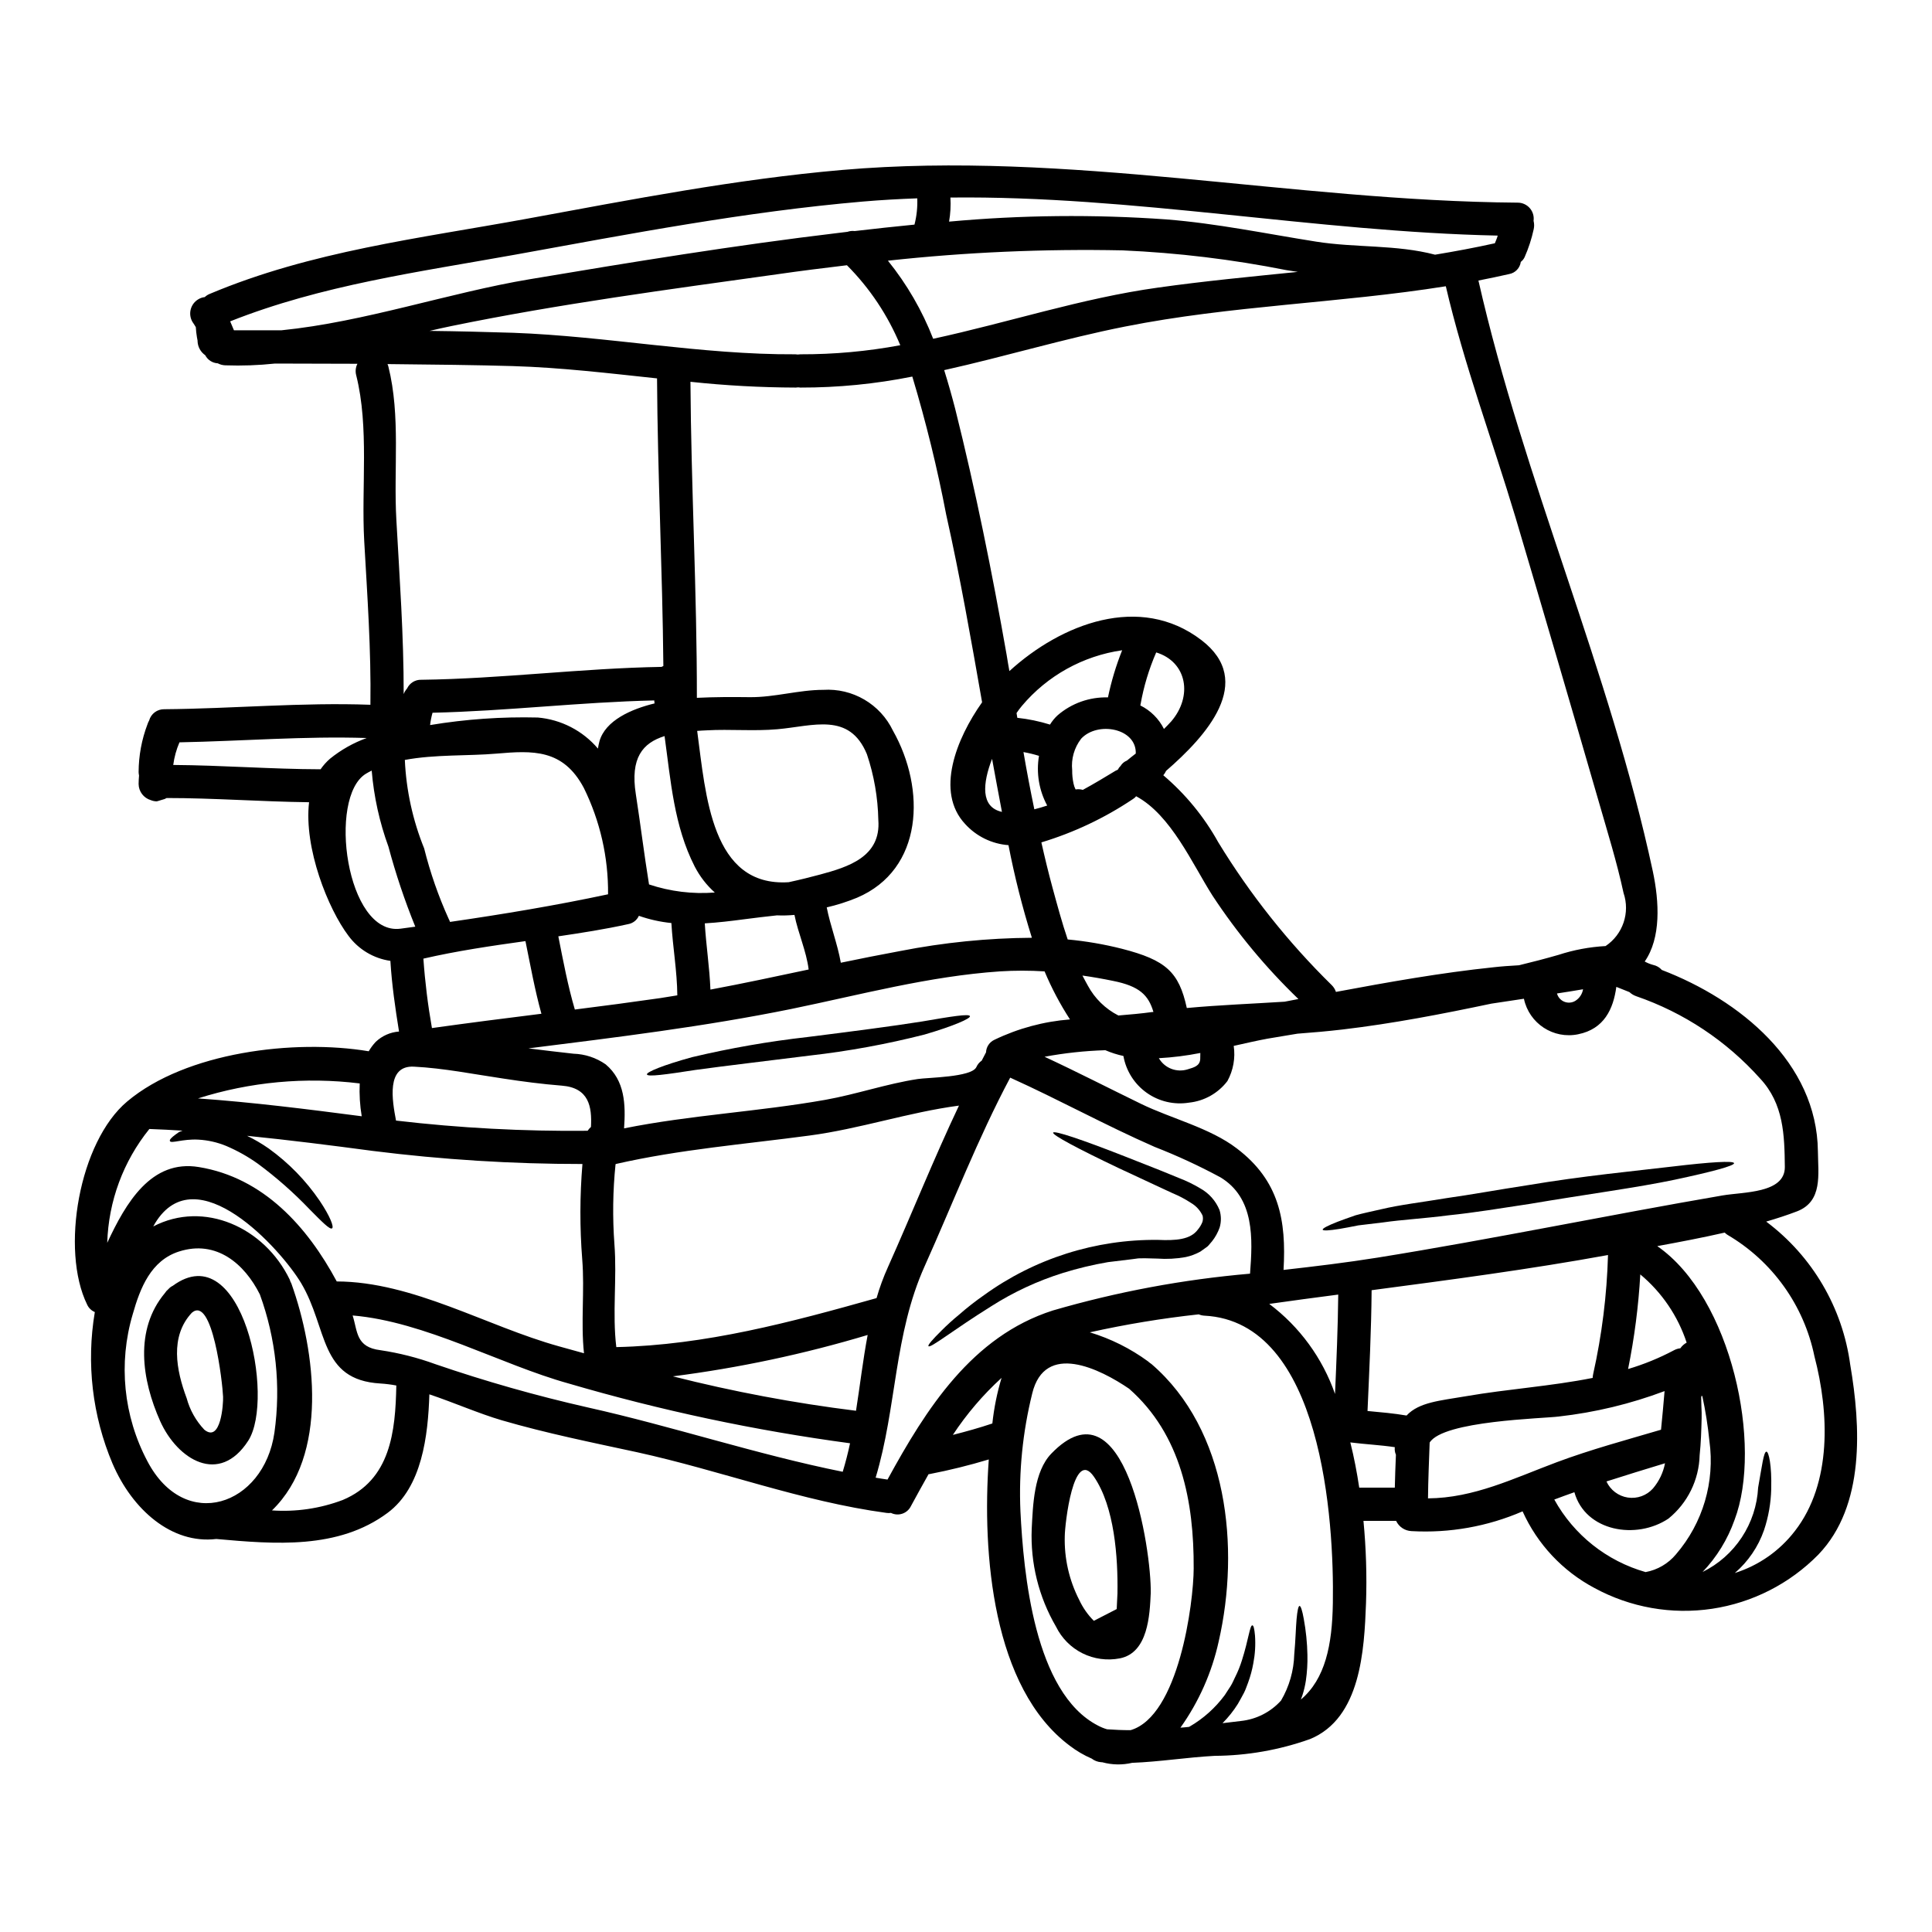
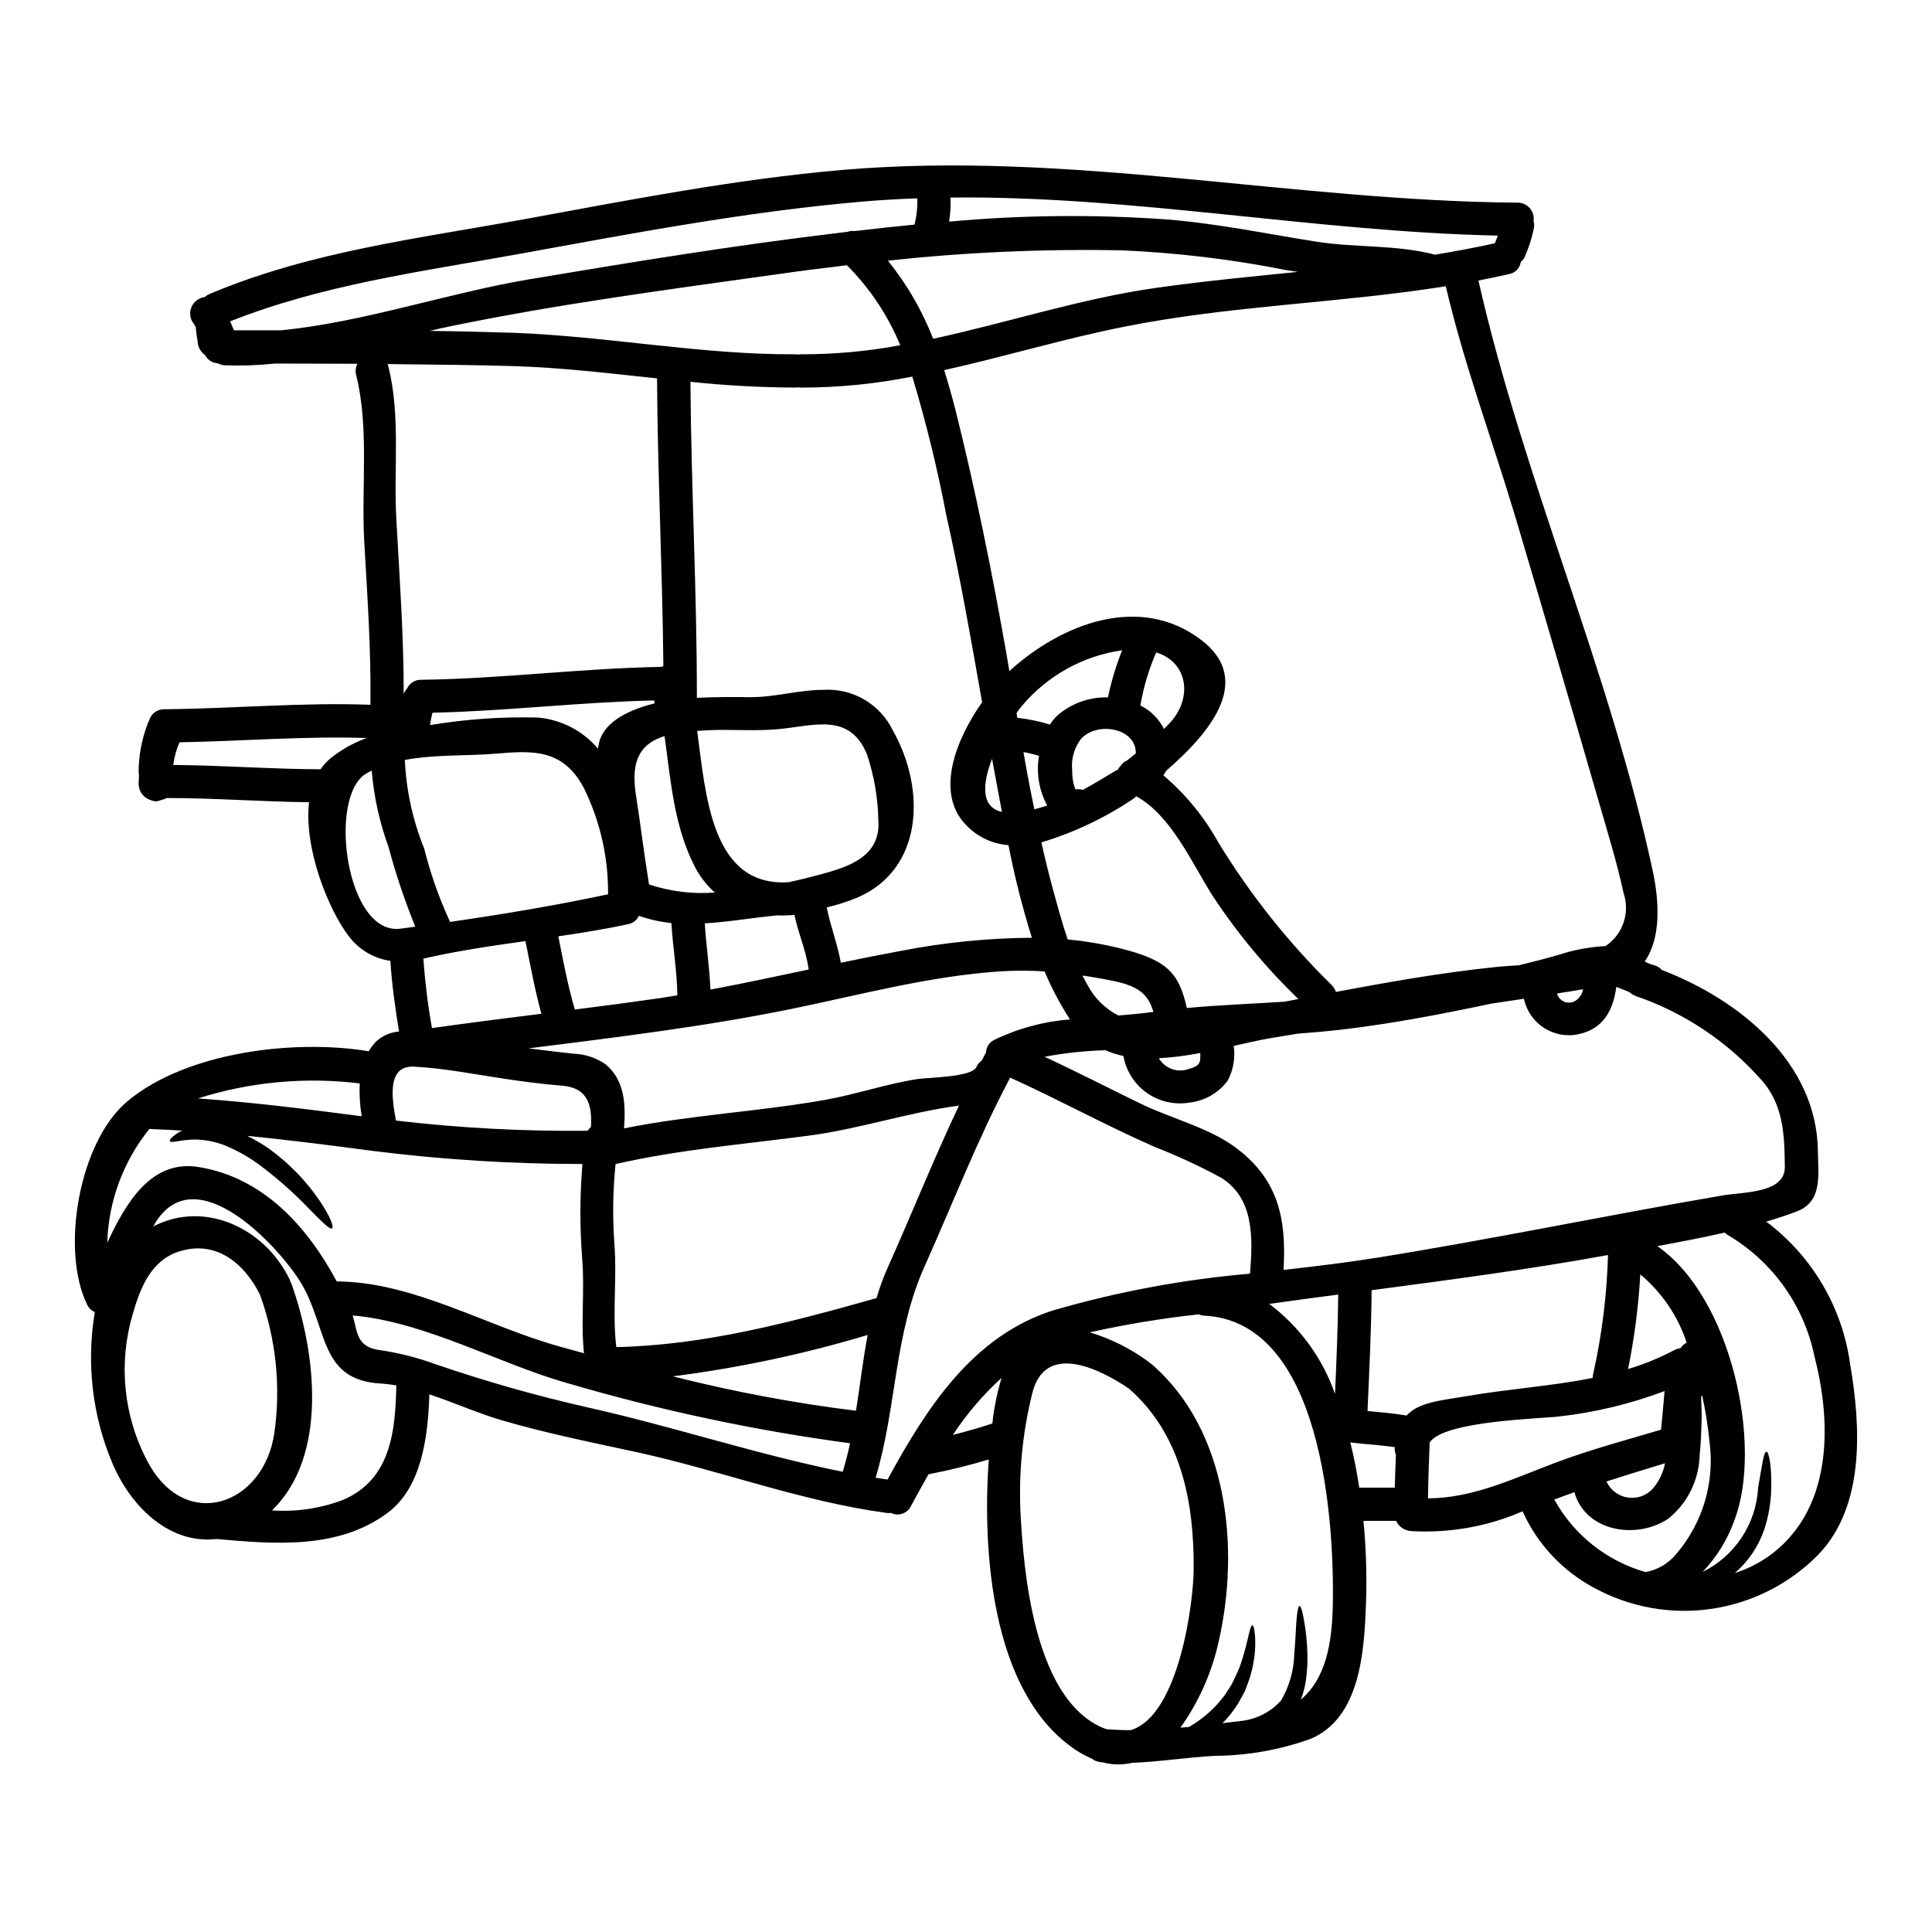
<svg xmlns="http://www.w3.org/2000/svg" fill="#000000" width="800px" height="800px" version="1.1" viewBox="144 144 512 512">
  <g>
    <path d="m634.34 505.72c2.754 16.195 3.973 37.305-8.434 50.238v0.004c-7.586 7.727-17.48 12.777-28.191 14.379-10.711 1.602-21.648-0.332-31.164-5.504-8.43-4.469-15.133-11.617-19.051-20.316-9.273 4.019-19.359 5.812-29.453 5.238-1.75-0.082-3.312-1.121-4.059-2.707h-8.66 0.004c0.695 7.25 0.922 14.535 0.676 21.812-0.473 12.375-1.355 30.484-14.848 36.012-8.109 2.887-16.645 4.387-25.254 4.441-7.375 0.395-14.562 1.574-21.871 1.852v-0.004c-2.606 0.613-5.324 0.562-7.906-0.145-0.133-0.02-0.262-0.031-0.395-0.027-0.879-0.074-1.715-0.402-2.414-0.941-2.07-0.895-4.023-2.039-5.816-3.41-20.492-15.316-23.254-50.883-21.465-75.875-5.16 1.559-10.402 2.852-15.695 3.879-0.09 0.027-0.176 0-0.266 0.027-1.574 2.793-3.148 5.644-4.676 8.465v0.004c-0.461 0.941-1.277 1.66-2.269 1.996-0.992 0.34-2.082 0.266-3.019-0.203-0.391 0.059-0.789 0.059-1.18 0-22.434-3.027-43.977-11.23-66.086-16.078-11.992-2.59-24.078-5.031-35.863-8.465-6.027-1.766-12.641-4.676-19.195-6.879-0.355 10.992-1.941 24.605-11.051 31.398-13.082 9.758-29.957 8.316-45.422 6.934-11.809 1.414-22.254-7.762-27.484-19.961h-0.004c-5.359-12.672-6.988-26.609-4.699-40.176-0.902-0.375-1.629-1.078-2.031-1.969-7.113-14.492-2.144-43.156 10.629-53.855 15.578-13.082 44.301-16.578 63.996-13.289h-0.004c0.52-0.902 1.141-1.738 1.855-2.496 1.68-1.598 3.859-2.562 6.172-2.734-1-6.203-1.91-12.438-2.289-18.727h-0.004c-4.441-0.637-8.445-3.031-11.109-6.644-5.379-7.113-11.848-23.195-10.438-35.395-12.594-0.148-25.164-1.117-37.746-1.117-0.176 0.086-0.324 0.176-0.527 0.266-0.117 0-1.941 0.617-2.09 0.617h-0.004c-0.539-0.004-1.074-0.113-1.574-0.32-1.895-0.559-3.207-2.289-3.231-4.266 0-0.789 0.055-1.5 0.113-2.262-0.066-0.301-0.105-0.605-0.113-0.914 0.02-4.34 0.816-8.645 2.363-12.699 0.105-0.332 0.246-0.652 0.422-0.953 0.496-1.805 2.152-3.039 4.023-3 18.223-0.145 36.426-1.852 54.621-1.18 0.203-14.562-0.824-28.953-1.645-43.449-0.789-14.195 1.352-30.043-2.117-43.859-0.277-1.027-0.164-2.117 0.32-3.059-8.027-0.027-15.668-0.059-21.84-0.059-4.371 0.465-8.773 0.625-13.168 0.469-0.699-0.023-1.383-0.207-2-0.531-1.41-0.074-2.676-0.891-3.324-2.144-1.215-0.84-1.965-2.199-2.031-3.676v-0.203c-0.059-0.293-0.113-0.617-0.172-0.91-0.145-0.879-0.242-1.762-0.293-2.648-0.266-0.469-0.559-0.91-0.883-1.383-0.594-1.008-0.762-2.207-0.465-3.34 0.297-1.129 1.027-2.098 2.039-2.684 0.512-0.305 1.086-0.496 1.676-0.562 0.383-0.363 0.832-0.652 1.324-0.848 26.871-11.32 55.531-14.699 83.992-19.906 27.691-5.086 55.469-10.492 83.547-12.934 60.145-5.203 119.06 8.203 179.06 8.66h-0.004c1.23-0.012 2.406 0.516 3.219 1.441s1.184 2.16 1.012 3.379c0.188 0.734 0.199 1.5 0.031 2.238-0.551 2.543-1.359 5.027-2.414 7.406-0.23 0.484-0.574 0.91-1 1.234-0.223 1.641-1.48 2.949-3.113 3.234-2.707 0.617-5.41 1.18-8.117 1.707 11.996 52.883 34.836 103.45 46.211 156.54 1.734 8.176 2.203 17.668-2.144 23.93h0.004c0.715 0.395 1.473 0.699 2.262 0.91 0.879 0.184 1.672 0.648 2.266 1.324 20.695 7.938 41.102 24.551 41.363 48.02 0.059 6.086 1.352 13.316-5.559 15.965-2.613 1-5.348 1.883-8.145 2.703 12.227 9.156 20.258 22.844 22.281 37.984zm-14.668 44.004c9.879-12.73 9.055-31.453 5.176-46.273v0.004c-2.773-13.52-11.152-25.227-23.051-32.211-0.266-0.168-0.512-0.367-0.73-0.594-5.938 1.355-11.965 2.5-17.875 3.586 19.754 13.668 27.984 52.887 20.469 72.586-1.82 5.137-4.703 9.832-8.469 13.773 4.223-2.078 7.816-5.25 10.402-9.184 2.59-3.93 4.082-8.48 4.328-13.184 1.027-5.734 1.469-9.523 2.203-9.523 0.617 0 1.441 3.703 1.262 9.906h0.004c-0.086 3.711-0.73 7.387-1.91 10.906-1.531 4.398-4.199 8.316-7.734 11.348 6.328-1.988 11.887-5.879 15.926-11.141zm-19.137-88.926c5.512-0.941 16.531-0.527 16.465-7.555-0.09-8.438-0.297-16.727-6.559-23.43-8.902-9.957-20.207-17.465-32.84-21.812-0.664-0.234-1.273-0.605-1.789-1.086-1.18-0.473-2.32-0.941-3.469-1.383-0.789 5.902-3.266 11.172-10.086 12.551l0.004 0.004c-6.578 1.375-13.023-2.836-14.406-9.41-2.883 0.441-5.731 0.883-8.613 1.297-13.055 2.754-26.168 5.289-39.395 6.848-4.027 0.469-8.027 0.824-12.02 1.117-2.648 0.469-5.293 0.852-7.938 1.324-2.734 0.5-5.762 1.203-8.938 1.91h-0.004c0.473 3.203-0.113 6.477-1.672 9.32-2.457 3.227-6.137 5.297-10.172 5.719-3.941 0.633-7.973-0.305-11.227-2.621-3.254-2.312-5.465-5.812-6.16-9.742-1.641-0.355-3.246-0.867-4.789-1.531-5.406 0.164-10.793 0.746-16.109 1.734 8.613 4 17.051 8.348 25.586 12.492 7.965 3.883 18.254 6.352 25.371 11.809 11.23 8.527 13.137 19.023 12.375 32.191 8.348-0.941 16.668-1.941 24.93-3.262 30.645-4.93 60.953-11.25 91.453-16.484zm-12.375 95.102c7.129-8.277 10.352-19.223 8.848-30.043-0.402-4-1.031-7.977-1.883-11.906h-0.234c0.004 0.133-0.016 0.27-0.059 0.395 0 0.828 0.031 1.617 0.059 2.441 0.059 1.031 0.09 2.031 0.059 3.059-0.086 3.262-0.176 6.527-0.527 9.789-0.164 6.543-3.184 12.688-8.266 16.812-8.527 5.703-22.02 3.414-24.93-6.996-1.789 0.617-3.543 1.289-5.32 1.941h-0.004c5.18 9.379 13.891 16.297 24.195 19.227 3.156-0.578 6.012-2.25 8.062-4.719zm1.145-54.594v0.004c0.434-0.625 1.008-1.141 1.676-1.5-2.32-7.059-6.578-13.32-12.285-18.078-0.48 8.426-1.559 16.805-3.238 25.074 4.203-1.246 8.273-2.91 12.145-4.965 0.531-0.293 1.117-0.477 1.719-0.531zm-5.117 21.578c0.328-3.41 0.676-6.816 0.941-10.234v0.004c-9.023 3.394-18.434 5.656-28.012 6.734-4.117 0.555-30.633 1.086-34.242 6.906-0.172 4.941-0.395 9.875-0.441 14.789 12.176-0.09 22.668-5.293 34.133-9.586 9.043-3.375 18.363-5.875 27.637-8.613zm-2.144 15.582v0.004c1.629-1.918 2.731-4.223 3.203-6.691-5.203 1.574-10.375 3.176-15.52 4.82 1.043 2.285 3.172 3.887 5.652 4.266 2.484 0.375 4.988-0.523 6.664-2.394zm-12.551-143.75c4.59-3.07 6.547-8.848 4.762-14.078-1.762-8.176-4.262-16.168-6.559-24.168-7.289-25.191-14.656-50.344-22.105-75.461-6.059-20.227-13.641-40.539-18.434-61.148-28.223 4.5-56.914 5.09-84.992 10.676-16.051 3.172-31.926 7.992-47.945 11.551 1.051 3.379 2.019 6.789 2.91 10.234 5.406 21.578 9.789 43.332 13.641 65.23 0.23 1.441 0.469 2.883 0.73 4.293 13.73-12.523 34.574-20.668 50.859-8.23 14.434 11.02 1.262 25.484-9.352 34.688l0.008 0.004c-0.184 0.414-0.43 0.801-0.73 1.145 5.883 4.992 10.816 11.008 14.562 17.754 8.418 13.801 18.512 26.512 30.043 37.836 0.523 0.508 0.918 1.133 1.148 1.824 13.848-2.586 27.691-5.059 41.746-6.527 2.027-0.234 4.328-0.395 6.758-0.531 3.543-0.852 7.027-1.762 10.465-2.754h0.004c4.039-1.32 8.234-2.106 12.48-2.336zm-3.289 113.45h-0.004c2.32-10.375 3.641-20.945 3.938-31.57-20.781 3.789-41.723 6.555-62.645 9.32-0.086 10.672-0.617 21.34-1.086 32.012 3.469 0.324 6.938 0.617 10.348 1.203 3.289-3.543 8.848-3.938 15.742-5.117 11.055-1.914 22.52-2.644 33.574-4.852 0.016-0.336 0.059-0.668 0.129-0.996zm-2.676-102c-2.293 0.395-4.586 0.762-6.906 1.113h-0.004c0.262 0.992 0.98 1.805 1.934 2.191s2.031 0.305 2.914-0.227c1.098-0.684 1.848-1.805 2.059-3.078zm-23.082-198.41c0.18-0.43 0.34-0.871 0.469-1.32-48.477-1.027-96.57-10.629-145.05-10.086h0.004c0.129 2.137 0.012 4.277-0.355 6.383 19.148-1.754 38.41-1.949 57.59-0.586 13.383 1.059 26.398 3.789 39.629 5.879 10.465 1.672 21.312 0.762 31.57 3.469 5.32-0.883 10.582-1.855 15.848-3.027 0.09-0.238 0.176-0.473 0.293-0.711zm-26.809 330.49c0.059-2.91 0.176-5.82 0.297-8.73h-0.004c-0.273-0.629-0.375-1.316-0.293-2-3.91-0.586-7.871-0.762-11.789-1.262 1 3.969 1.762 7.992 2.363 11.992zm-14.992-51.168c-6.086 0.789-12.18 1.609-18.281 2.473h-0.004c8.051 6.047 14.121 14.359 17.434 23.867 0.383-8.773 0.762-17.535 0.852-26.324zm-1.426 81.789c0.355-21.812-2.789-74.609-34.043-76.203v0.004c-0.516-0.031-1.023-0.148-1.5-0.352-9.703 1.055-19.34 2.644-28.867 4.766 5.543 1.676 10.762 4.281 15.434 7.699 0.145 0.109 0.281 0.227 0.414 0.352 0.172 0.109 0.34 0.227 0.5 0.355 20.254 17.434 23.484 48.711 17.812 73.492-1.805 8.23-5.258 16.008-10.141 22.871 0.762-0.059 1.527-0.117 2.262-0.207l0.176-0.086c3.644-2.117 6.816-4.957 9.316-8.348 0.531-0.824 1.031-1.574 1.531-2.363 0.5-0.789 0.824-1.613 1.203-2.383h0.004c0.715-1.426 1.316-2.91 1.793-4.434 1.762-5.512 2.113-9.406 2.789-9.293 0.297 0 0.531 0.941 0.676 2.648h0.004c0.18 2.477 0.031 4.969-0.441 7.406-0.309 1.742-0.773 3.457-1.383 5.117-0.355 0.883-0.645 1.855-1.117 2.754-0.473 0.902-1.027 1.883-1.574 2.856-1.164 1.863-2.535 3.586-4.086 5.144 1.645-0.203 3.262-0.395 4.879-0.586h0.004c4.086-0.434 7.871-2.363 10.625-5.414 2.18-3.715 3.383-7.922 3.5-12.227 0.355-3.883 0.414-7.113 0.617-9.348s0.469-3.5 0.789-3.5c0.32 0 0.73 1.234 1.113 3.414v-0.004c0.582 3.156 0.91 6.348 0.973 9.555 0.055 2.289-0.086 4.582-0.414 6.848-0.199 1.309-0.504 2.598-0.91 3.856-0.148 0.395-0.27 0.734-0.414 1.145 6.461-5.461 8.312-14.441 8.477-25.535zm-12.773-159.41 3.644-0.703c-8.59-8.27-16.234-17.469-22.785-27.434-5.316-8.348-10.961-21.34-20.223-26.309v0.004c-0.277 0.344-0.617 0.629-1 0.848-7.43 4.965-15.555 8.797-24.109 11.379 0.914 4.059 1.883 8.086 2.973 12.082 1.234 4.496 2.469 9.141 4 13.637v0.004c4.848 0.449 9.652 1.273 14.375 2.469 11.672 3 15.109 6.144 17.195 15.699 8.645-0.797 17.285-1.121 25.93-1.676zm3.496-193.4c-0.996-0.148-2.027-0.297-3.055-0.473-14.309-2.844-28.816-4.594-43.391-5.234-20.766-0.426-41.539 0.484-62.188 2.734 5.039 6.238 9.082 13.219 11.992 20.695 19.84-4.289 39.391-10.758 59.5-13.551 12.332-1.742 24.738-2.914 37.141-4.176zm-12.672 265.48c0.707-9.203 1.266-20.109-7.934-25.586v0.004c-5.613-3.023-11.41-5.703-17.352-8.02-12.965-5.676-25.367-12.523-38.273-18.348-8.586 16.137-15.168 33.25-22.637 49.891-8.203 18.195-7.406 37.512-13.023 56.121 1.027 0.176 2.086 0.355 3.148 0.5 10.234-18.727 22.371-37.949 43.805-44.805 17.059-4.965 34.566-8.234 52.266-9.758zm-13.199-56.914c0.027-0.527 0.027-1.027 0.027-1.574h0.004c-3.629 0.719-7.301 1.18-10.992 1.383 1.547 2.664 4.738 3.887 7.668 2.941 1.559-0.484 3.207-0.84 3.297-2.75zm-1.734 135c0.09-17.668-3.32-35.453-17.109-47.594-7.672-5.234-22.34-12.594-25.691 1.297h0.004c-2.523 10.184-3.574 20.68-3.117 31.16 0.824 16.316 3.644 48.148 20.578 56.824h-0.004c0.762 0.402 1.559 0.727 2.383 0.969 2.059 0.148 4.117 0.234 6.231 0.234 12.762-3.738 16.699-33.652 16.727-42.898zm-6.027-224.35c5.879-6.762 4.262-15.875-3.91-18.375l0.004 0.004c-1.918 4.406-3.309 9.023-4.144 13.754-0.008 0.102-0.027 0.199-0.059 0.297 2.711 1.336 4.91 3.527 6.262 6.231 0.645-0.664 1.293-1.281 1.855-1.93zm-4.879 76.934c0.078-0.027 0.156-0.039 0.238-0.031-1.324-4.488-3.734-6.84-10.703-8.23-2.703-0.559-5.375-1.027-8.113-1.414 0.469 0.883 0.941 1.793 1.441 2.676v0.004c1.832 3.394 4.648 6.152 8.086 7.906 3.027-0.258 6.066-0.512 9.051-0.93zm-4.441-68.488c0.234-6.762-10.141-8.66-14.492-3.938l0.004 0.004c-1.824 2.371-2.668 5.348-2.363 8.32-0.016 1.191 0.105 2.379 0.355 3.543 0.102 0.508 0.27 1 0.5 1.469 0.012 0.035 0.031 0.066 0.059 0.09 0.637-0.098 1.289-0.059 1.91 0.117 2.973-1.617 5.852-3.352 8.66-5.059h-0.004c0.203-0.109 0.406-0.207 0.621-0.293 0.176-0.379 0.426-0.719 0.73-1 0.391-0.641 0.977-1.137 1.676-1.41 0.762-0.637 1.555-1.254 2.348-1.871zm-7.375-14.875v0.004c0.887-4.277 2.148-8.469 3.766-12.523-10.371 1.484-19.836 6.738-26.578 14.758-0.504 0.602-0.977 1.23-1.41 1.883 0.059 0.395 0.148 0.852 0.207 1.262 2.938 0.316 5.836 0.914 8.66 1.793 0.555-0.914 1.234-1.746 2.027-2.469 3.695-3.184 8.453-4.875 13.328-4.734zm-10.062 85.312c-2.617-4.035-4.871-8.293-6.731-12.73-3.945-0.25-7.902-0.25-11.848 0-18.895 1.297-36.863 6.176-55.297 9.965-23.039 4.68-46.352 7.512-69.633 10.438 3.969 0.5 7.934 0.973 11.934 1.414 3.059 0.09 6.019 1.07 8.527 2.82 5.117 4.289 5.32 10.672 4.879 16.965 17.637-3.543 35.598-4.414 53.324-7.559 8.23-1.469 16.289-4.262 24.488-5.512 2.527-0.414 14.316-0.441 15.551-3.176h0.004c0.301-0.688 0.789-1.277 1.41-1.703l1.148-2.203c0.059-1.441 0.922-2.723 2.231-3.324 6.277-3.023 13.062-4.852 20.012-5.394zm-9.445-55.68c1.148-0.297 2.293-0.617 3.414-1h-0.004c-2.176-4.023-2.941-8.66-2.176-13.168-1.348-0.418-2.723-0.754-4.113-1 0.867 5.055 1.828 10.113 2.879 15.168zm-35.48 37.543c11.477-2.25 23.137-3.422 34.832-3.5-2.527-8.059-4.598-16.254-6.203-24.543-4.41-0.328-8.523-2.34-11.492-5.617-7.965-8.527-2.32-22.609 4.5-32.246-2.914-16.609-5.82-33.219-9.496-49.652l-0.004-0.004c-2.363-12.367-5.363-24.602-8.992-36.66-9.766 1.957-19.703 2.934-29.66 2.914-0.199-0.008-0.398-0.027-0.59-0.059-0.207 0.031-0.414 0.051-0.621 0.059-9.328-0.027-18.648-0.539-27.926-1.531 0.176 27.945 1.734 55.824 1.703 83.754 4.676-0.234 9.32-0.234 14.051-0.176 6.586 0.059 12.965-1.941 19.465-1.941 3.797-0.238 7.582 0.66 10.863 2.582 3.285 1.922 5.918 4.777 7.57 8.207 8.805 15.566 8.074 36.82-9.508 44.301-2.602 1.07-5.285 1.926-8.027 2.559 0.973 4.969 2.856 9.672 3.734 14.668 5.266-1.09 10.527-2.144 15.789-3.113zm26.898-36.863c-0.883-4.676-1.766-9.348-2.617-14.051-2.484 6.434-3.129 12.789 2.606 14.051zm-2.543 162.08c0.438-4.094 1.254-8.141 2.441-12.082-4.914 4.481-9.246 9.559-12.906 15.109 3.531-0.898 7.023-1.867 10.465-3.027zm-20.637-317.71c0.586-2.273 0.832-4.621 0.738-6.965-4.793 0.172-9.586 0.441-14.406 0.852-31.043 2.676-61.559 8.527-92.188 14.082-25.637 4.613-51.168 8.027-75.492 17.668 0.352 0.789 0.676 1.574 1 2.363h12.637c21.965-2.203 44.422-9.965 65.73-13.523 27.191-4.559 54.418-9.008 81.785-12.27 0.824-0.086 1.617-0.176 2.441-0.297 0.613-0.215 1.266-0.285 1.91-0.203 5.262-0.621 10.555-1.18 15.844-1.707zm-7.023 276.25c6.348-14.168 12.145-28.734 18.812-42.777-13.348 1.766-26.309 6.176-39.656 7.938-17.141 2.293-34.367 3.676-51.242 7.527-0.043 0.023-0.082 0.051-0.113 0.086-0.719 7.035-0.816 14.117-0.297 21.168 0.703 9.023-0.586 18.312 0.5 27.281 23.664-0.527 46.332-6.613 68.969-12.988 0.809-2.812 1.82-5.566 3.027-8.234zm-17.992-104.01c7.406-2 16.195-4.676 15.434-14.492-0.117-5.922-1.137-11.793-3.027-17.406-4.644-11.23-14.258-7.438-23.723-6.613-6.262 0.555-12.496-0.059-18.727 0.293-0.883 0.031-1.703 0.09-2.527 0.148 2.289 17.02 3.731 41.418 24.25 40.098 2.996-0.648 5.82-1.352 8.32-2.027zm9.523 142.09c1.059-6.691 1.824-13.406 3.086-20.074-16.875 5.062-34.141 8.73-51.621 10.965 15.98 4.051 32.195 7.098 48.555 9.125zm11.73-282.37c-3.285-7.918-8.086-15.121-14.137-21.195-6.144 0.734-12.289 1.5-18.406 2.383-28.762 4.023-57.887 7.871-86.34 13.719-1.941 0.414-3.91 0.824-5.848 1.297 7.348 0.086 14.695 0.266 22.105 0.5 24.988 0.91 49.918 5.848 74.82 5.703h-0.004c0.215 0.004 0.434 0.023 0.645 0.059 0.227-0.035 0.453-0.059 0.68-0.059 8.883 0.027 17.75-0.777 26.484-2.406zm-15.254 298.55c0.762-2.5 1.41-5.027 1.941-7.555-25.227-3.387-50.156-8.684-74.582-15.844-18.02-5-38.039-16.406-57.238-18.023 1.355 4.262 0.828 8.41 7.379 9.203 4.969 0.742 9.848 1.984 14.562 3.703 13.246 4.543 26.723 8.371 40.379 11.465 22.43 5 44.887 12.492 67.559 17.051zm-9.027-133.11c-0.617-4.941-2.793-9.586-3.762-14.465-1.547 0.145-3.098 0.184-4.644 0.121-2.914 0.324-5.82 0.648-8.66 1.031-3.543 0.469-6.996 0.883-10.461 1.086 0.352 5.879 1.262 11.672 1.496 17.551 8.688-1.617 17.348-3.484 26.031-5.324zm-42.305-22.543c5.609 1.875 11.535 2.606 17.434 2.144-2.184-1.949-3.984-4.285-5.324-6.887-5.512-10.762-6.348-22.781-7.992-34.57-5.82 1.824-9.117 5.789-7.617 15.375 1.238 7.973 2.211 15.996 3.5 23.938zm2.941 30.129c1.5-0.234 3.027-0.5 4.559-0.734-0.059-6.434-1.203-12.758-1.574-19.164h-0.004c-2.934-0.293-5.824-0.938-8.609-1.914-0.523 1.156-1.578 1.98-2.828 2.203-6.141 1.355-12.316 2.32-18.52 3.234 1.297 6.527 2.5 13.023 4.379 19.402 7.539-0.941 15.07-1.949 22.598-3.027zm0.395-87.773h-0.004c0.148-0.094 0.305-0.176 0.469-0.234-0.234-25.426-1.527-50.797-1.676-76.227-12.73-1.355-25.484-2.883-38.246-3.262-9.055-0.27-21.195-0.414-33.188-0.531 0.098 0.207 0.176 0.422 0.234 0.645 3.289 13.141 1.352 27.137 2.117 40.602 0.852 15.406 1.969 30.781 1.941 46.211 0.211-0.551 0.52-1.059 0.91-1.5 0.684-1.445 2.164-2.348 3.762-2.293 21.305-0.273 42.441-3.062 63.699-3.418zm-1.855 9.672c-0.059-0.258-0.086-0.523-0.086-0.789-19.641 0.441-39.129 2.82-58.77 3.262v0.004c-0.301 1.066-0.516 2.16-0.645 3.262 9.43-1.566 18.988-2.234 28.543-2 6.191 0.535 11.918 3.492 15.938 8.23 0.113-0.617 0.203-1.234 0.395-1.91 1.562-5.566 8.531-8.594 14.645-10.066zm-12.336 50.586c0.094-9.762-2.102-19.406-6.41-28.164-5.512-10.406-13.578-9.934-23.191-9.113-7.379 0.645-16.289 0.176-24.254 1.672v0.004c0.363 8.043 2.094 15.969 5.117 23.43 1.605 6.426 3.789 12.695 6.523 18.73 0.133 0.242 0.246 0.496 0.328 0.762 13.996-2.027 28.109-4.379 41.887-7.32zm-4.531 61.676c0.297-5.441-0.555-10.406-7.731-10.965-5.203-0.414-10.375-1.086-15.551-1.883-7.789-1.145-15.742-2.754-23.617-3.148-7.438-0.395-5.762 8.992-4.762 14.289 16.852 1.973 33.809 2.879 50.777 2.703 0.242-0.367 0.531-0.703 0.863-0.996zm-8.539 58.102 6.691 1.855c-0.883-8.289 0.207-16.531-0.469-24.93v-0.004c-0.66-8.395-0.641-16.828 0.059-25.223-18.574 0.008-37.133-1.152-55.562-3.469-11.055-1.473-22.168-2.883-33.305-4v0.004c2.008 0.969 3.934 2.102 5.758 3.379 5.258 3.789 9.816 8.461 13.465 13.816 2.754 4.086 3.852 6.965 3.293 7.32-0.59 0.414-2.676-1.734-6-5.086h0.004c-4.199-4.387-8.762-8.41-13.645-12.023-2.621-1.875-5.441-3.461-8.406-4.723-2.356-0.973-4.859-1.539-7.406-1.676-4.144-0.23-7.289 1.148-7.527 0.355-0.145-0.324 0.414-0.914 1.531-1.734 0.266-0.176 0.586-0.395 0.91-0.645 0.266-0.117 0.59-0.234 0.914-0.355-2.941-0.172-5.852-0.352-8.793-0.441v-0.004c-6.918 8.566-10.84 19.164-11.164 30.172 4.914-10.551 11.645-22.195 24.312-20.074 17.078 2.793 28.734 15.816 36.512 30.309 20.195 0.055 39.719 11.871 58.828 17.176zm-4.59-88.117c-1.762-6.348-2.91-12.816-4.231-19.254-9.055 1.262-18.105 2.586-27.043 4.644h-0.004c0.43 6.168 1.188 12.312 2.266 18.402 9.672-1.352 19.34-2.59 29.012-3.793zm-37.332-22.547 3.91-0.531h-0.004c-2.809-6.91-5.184-13.988-7.113-21.195-2.371-6.492-3.863-13.277-4.438-20.168-0.527 0.27-1.059 0.531-1.527 0.828-10.176 6.172-5.262 42.977 9.172 41.066zm-15.316 151.4c12.672-5.32 13.961-18.137 14.195-30.34-1.387-0.262-2.793-0.438-4.203-0.527-16.316-0.941-13.875-14.609-21.02-26.602-5.379-8.996-27.754-33.777-38.688-15.906-0.176 0.297-0.324 0.586-0.5 0.883 13.434-7 29.484 0.234 36.16 14.082 0.059 0.172 0.113 0.352 0.172 0.5 0.059 0.148 0.176 0.352 0.27 0.555 6.406 17.906 9.934 45.539-5.144 60.117h0.004c6.375 0.441 12.773-0.5 18.754-2.762zm5.027-101.69c-0.484-2.875-0.66-5.789-0.531-8.699-14.406-1.773-29.027-0.422-42.859 3.969 14.492 1.027 28.957 2.848 43.391 4.731zm1.324-100.24c-16.531-0.531-33.062 0.824-49.621 1.145h-0.004c-0.824 1.914-1.379 3.93-1.648 5.996 13.023 0.086 26.016 1.113 39.043 1.145v0.004c0.711-1.035 1.551-1.973 2.496-2.797 2.914-2.359 6.203-4.219 9.73-5.492zm-24.457 184.09h-0.004c1.734-12.344 0.41-24.922-3.856-36.633-4.027-8.055-11.492-14.562-21.426-11.375-7.438 2.383-10.289 9.645-12.262 16.609-3.859 12.996-2.469 26.988 3.883 38.969 9.965 19 30.863 11.77 33.66-7.57z" />
-     <path d="m603.54 452.25c0.145 0.676-5.848 2.289-15.695 4.379s-23.488 3.879-38.543 6.434c-7.586 1.148-14.668 2.32-21.34 3-6.586 0.855-12.555 1.18-17.379 1.883l-6.586 0.789c-1.938 0.395-3.644 0.703-5.027 0.941-2.754 0.441-4.348 0.527-4.441 0.203-0.09-0.324 1.297-1.059 3.914-2.086 1.324-0.5 2.941-1.09 4.82-1.734 1.91-0.527 4.172-1 6.691-1.574 5.027-1.203 10.906-1.883 17.406-2.969 6.496-0.914 13.699-2.234 21.223-3.383 15.023-2.527 28.871-3.82 38.746-5 9.875-1.176 16.062-1.57 16.211-0.883z" />
-     <path d="m467.19 464.68c0.465 1.5 0.473 3.109 0.031 4.617-0.469 1.328-1.152 2.57-2.027 3.672l-0.531 0.617-0.266 0.324-0.086 0.09-0.234 0.266-0.059 0.027-0.203 0.176-1.734 1.234h-0.004c-1.215 0.668-2.523 1.156-3.883 1.441-2.473 0.445-4.992 0.578-7.496 0.395l-3.32-0.086-1.703 0.027-1.527 0.207c-2.203 0.266-4.379 0.527-6.5 0.789h-0.004c-4.055 0.695-8.062 1.656-11.992 2.879-6.68 2.09-13.055 5.055-18.957 8.812-10.176 6.348-16.168 11.23-16.641 10.578-0.234-0.266 1.031-1.73 3.473-4.144l-0.004 0.004c1.477-1.48 3.027-2.883 4.644-4.207 2.106-1.848 4.312-3.574 6.613-5.172 13.398-9.691 29.559-14.824 46.094-14.641 4.644 0.203 8.617-0.027 10.582-2.754h0.004c0.496-0.59 0.895-1.254 1.18-1.969 0.18-0.555 0.199-1.145 0.059-1.707-0.66-1.414-1.738-2.594-3.09-3.379-1.531-1.004-3.156-1.859-4.848-2.559-1.734-0.824-3.441-1.574-5.086-2.363-3.262-1.527-6.32-2.941-9.086-4.231-11.066-5.262-17.758-8.848-17.496-9.465 0.266-0.617 7.5 1.789 18.895 6.262 2.852 1.113 5.969 2.363 9.316 3.672 1.648 0.676 3.352 1.355 5.117 2.09 1.969 0.75 3.867 1.672 5.672 2.758 2.301 1.277 4.098 3.301 5.098 5.738z" />
-     <path d="m422.62 529.21c19.578-20.254 26.543 25.637 26.34 36.957-0.266 5.789-0.676 15.844-8.203 17.32l0.004-0.004c-3.352 0.652-6.824 0.184-9.883-1.336-3.055-1.52-5.523-4.008-7.023-7.07-4.582-7.852-6.816-16.852-6.438-25.934 0.324-6.207 0.559-15.113 5.203-19.934zm17.52 36.957c0.145-9.41-0.762-22.828-6.231-30.812-5.441-7.906-7.703 12.641-7.734 15.699-0.168 5.875 1.145 11.695 3.824 16.926 0.957 2.062 2.269 3.945 3.879 5.555 2-1.027 4.027-2.059 6.059-3.117 0.059-1.402 0.145-2.844 0.207-4.254z" />
-     <path d="m401.05 413.29c0.203 0.617-4.328 2.617-11.965 4.852l-0.004 0.004c-10.012 2.555-20.188 4.422-30.453 5.586-11.934 1.5-22.664 2.754-30.367 3.82-7.762 1.203-12.672 1.883-12.82 1.18-0.145-0.617 4.379-2.5 12.023-4.586 10.059-2.383 20.246-4.16 30.516-5.32 11.934-1.5 22.605-2.883 30.34-4.117 7.699-1.324 12.52-2.113 12.73-1.418z" />
-     <path d="m189.77 484.76c18.434-13.551 27.223 29.812 20.02 41.039-7.672 11.906-18.754 5.027-23.34-5.176-4.894-10.965-6.863-24.223 1.234-33.926 0.254-0.398 0.57-0.758 0.938-1.059 0.32-0.367 0.707-0.668 1.148-0.879zm8.379 38.129c4.375 3.543 5.055-6.816 4.969-8.73-0.148-3.762-2.793-26.926-8.266-22.281-5.902 6.297-4.144 15.289-1.383 22.664v-0.004c0.844 3.129 2.453 5.996 4.68 8.348z" />
  </g>
</svg>